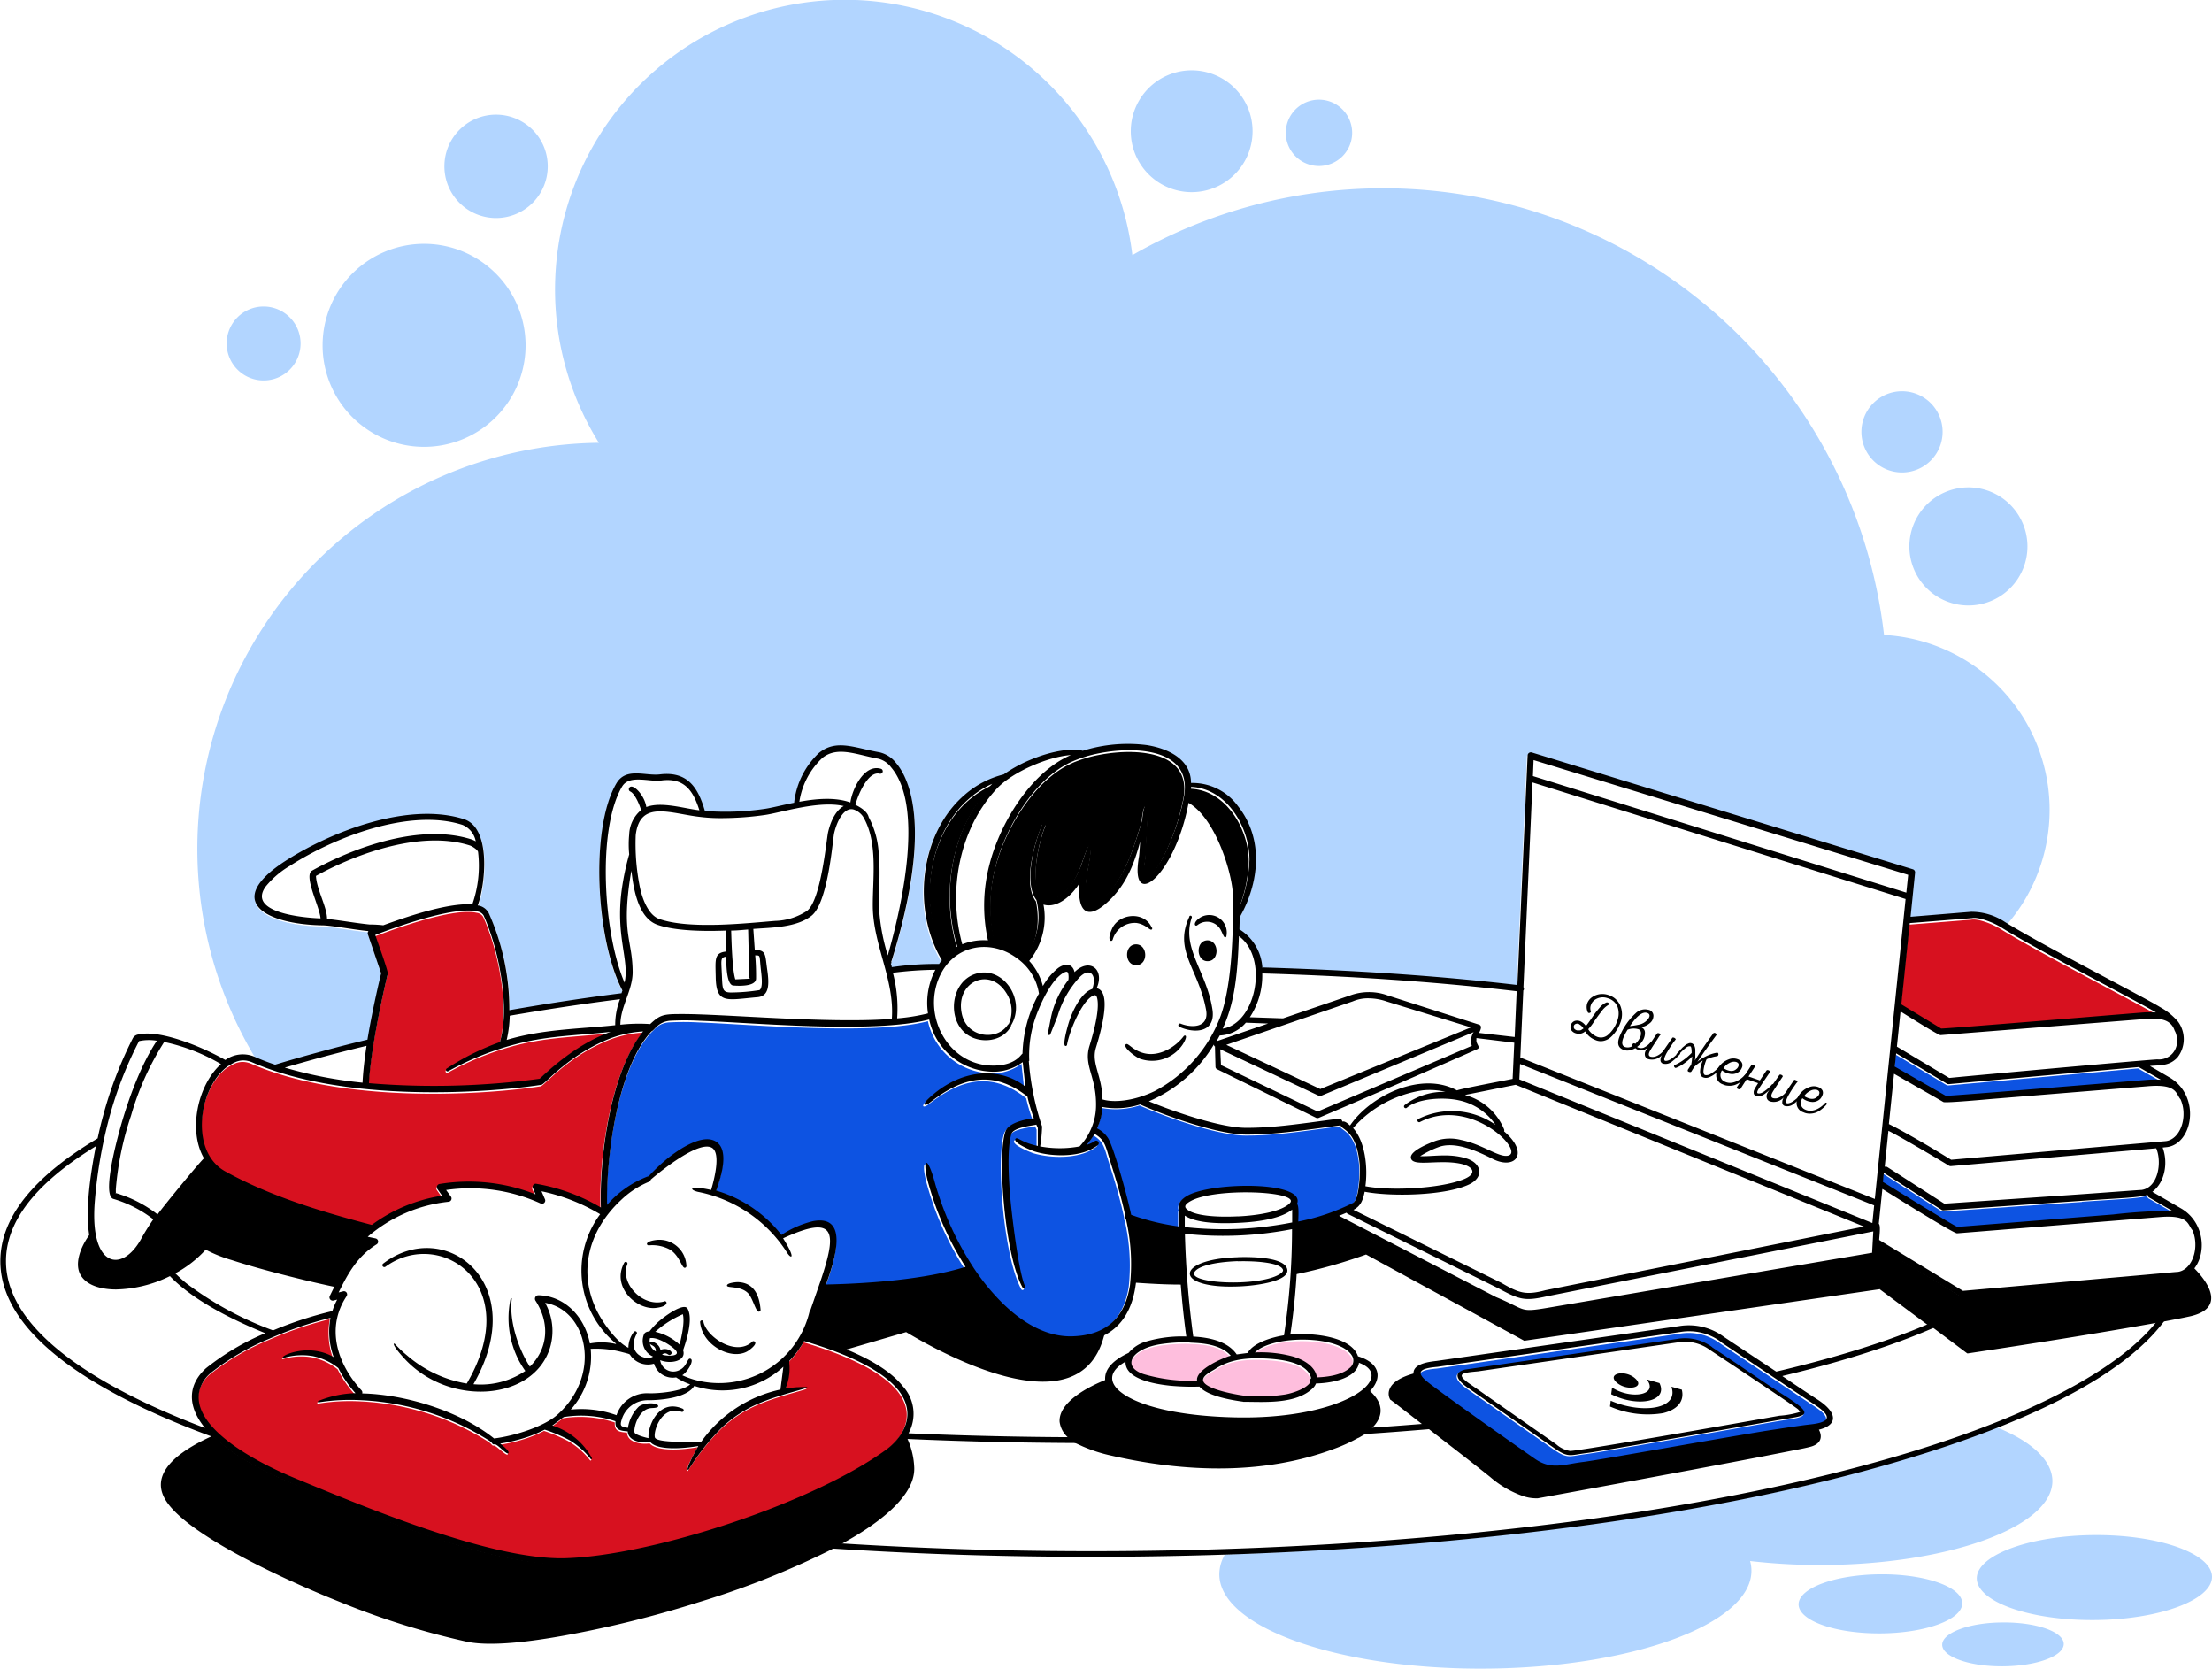
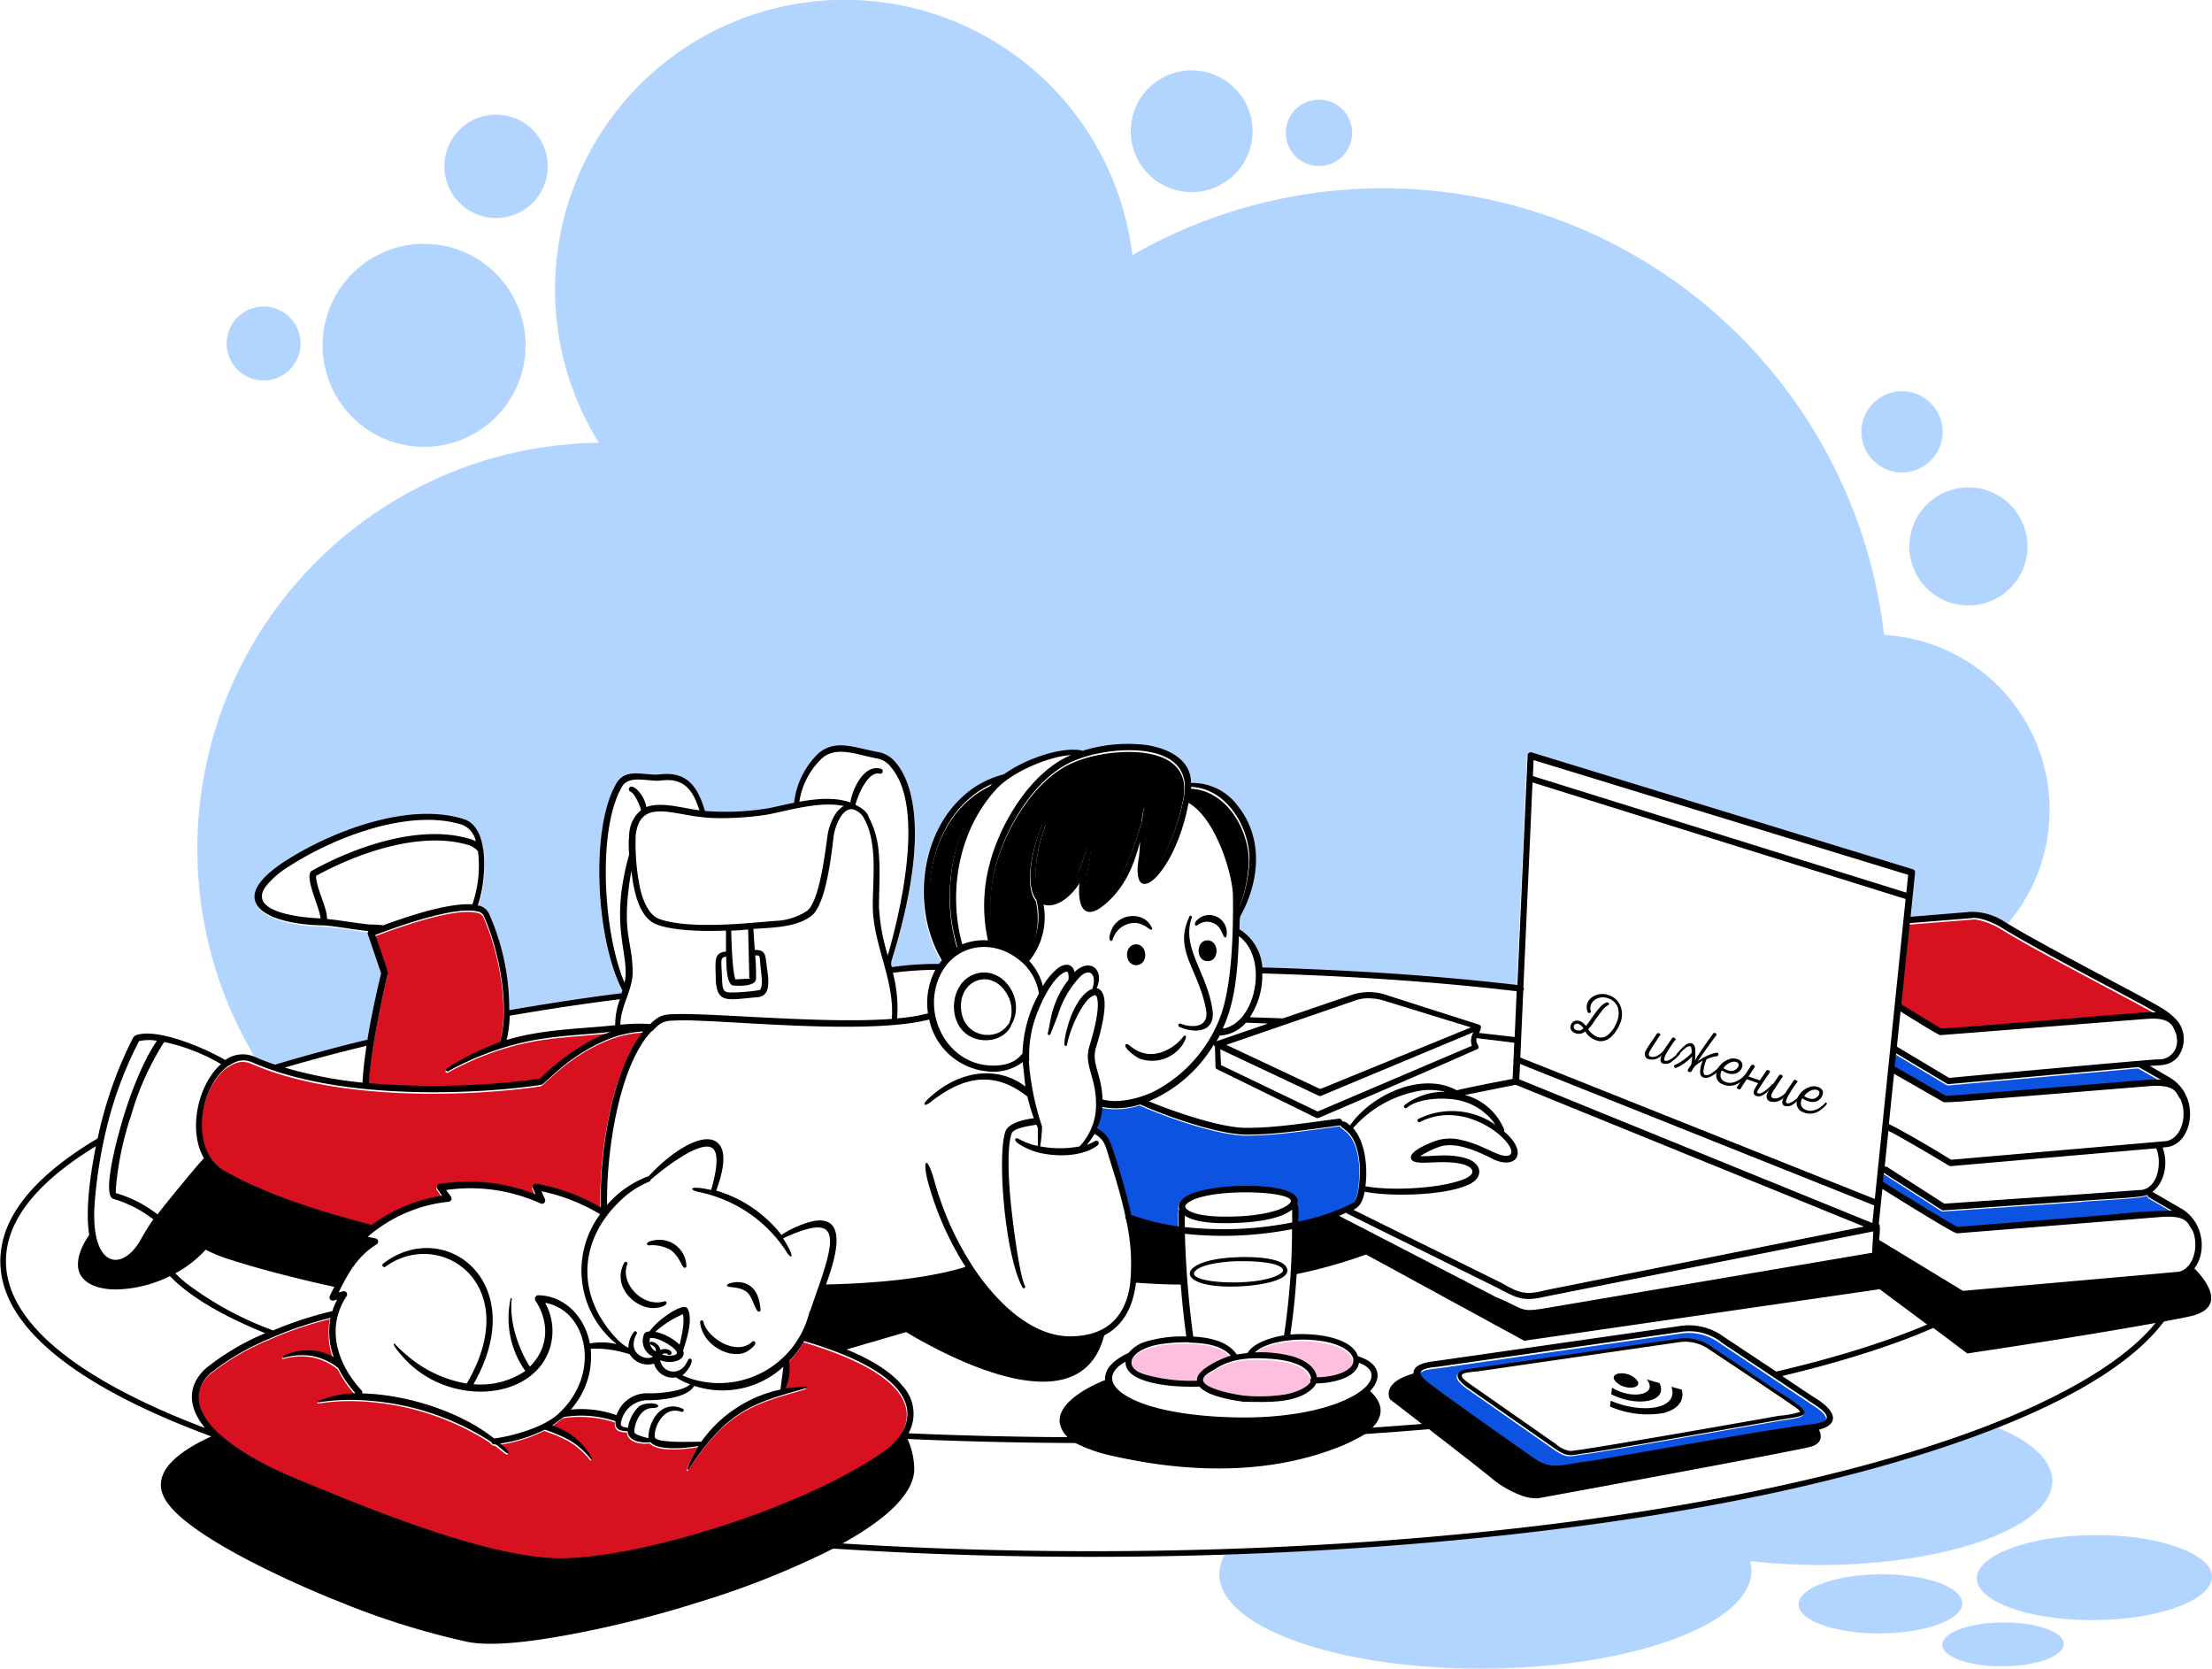
<svg xmlns="http://www.w3.org/2000/svg" viewBox="0 0 333.45 251.5">
  <defs>
    <style>.cls-1,.cls-7{fill:#b2d5ff;}.cls-2,.cls-3,.cls-5,.cls-7{fill-rule:evenodd;}.cls-3{fill:#d7111f;}.cls-4,.cls-5{fill:#0d53e2;}.cls-6{fill:#febedd;}</style>
  </defs>
  <g id="OBJECTS">
    <path class="cls-1" d="M319.31,239.83c-4-7.61-4.93-24.42-.9-31.21,1.47-2.48,4.35-1.08,6.61-1.36,4.18-.52,5.73,2.07,6.73,5.52a40.26,40.26,0,0,0,8.9-.3c1-.14,2.68-.57,4.55-.94a12.16,12.16,0,0,1,3.72-7.5c2.65-2.16,5.41-.75,9.17-.11a4.51,4.51,0,0,1,2.47,1.61c1.43,1.67,2.8,4.87,2.85,10.4.06,6-1.52,13.13-3.6,19.68a.39.39,0,0,1-.14.21l.13.53a46.38,46.38,0,0,1,7.13-.47q.21-.3.42-.57c-4.55-7.67-3.39-19.14,3.53-25a14.25,14.25,0,0,1,5.79-3,21.36,21.36,0,0,1,4.7-2.46c2.8-1.07,5.65-1.52,7.22-1.09a22.57,22.57,0,0,1,9.66-.86c3.48.55,6.65,2.29,6.66,5.7a8.54,8.54,0,0,1,7.08,3.48c3.44,4.34,3.36,9.87,1.31,14.66-1.15,2.68-1,1.24-1.09,3.93a7.32,7.32,0,0,1,3.46,5.8.36.36,0,0,1,.23-.05c13,.39,25.51,1.16,38.21,2.64l1.54-34.6a.49.49,0,0,1,.63-.45l57.44,17.61a.46.46,0,0,1,.34.51l-.68,6.64,9.11-.74a9.1,9.1,0,0,1,5.15,1.55l.34.21a26.42,26.42,0,0,0-18.49-43.7,76,76,0,0,0-113.31-57.25,43.67,43.67,0,1,0-80.42,28.29A61.21,61.21,0,0,0,264,249.92c1,.41,1.94.79,3,1.13,2.25-.69,4.59-1.36,7-2q3.36-.9,6.92-1.76c.77-4.69,1.86-9.18,2.07-10l-2-5.87a.49.49,0,0,1,.1-.49c-2.24-.21-5.62-.84-7-.87-8.51-.16-15-3.6-5.48-9.73,6.84-4.41,18.54-9,26.88-6.26,4.19,1.34,3.18,10,2.07,13a2.23,2.23,0,0,1,1.66,1.17,35.27,35.27,0,0,1,3.1,14.62c5.67-1,11.12-1.83,16.91-2.56l.13-.41ZM512.2,149.37a6.12,6.12,0,1,1-6.12,6.12,6.12,6.12,0,0,1,6.12-6.12Zm-87.89-43.95a5,5,0,1,1-5,5,5,5,0,0,1,5-5ZM405.11,101a9.18,9.18,0,1,1-9.17,9.18,9.18,9.18,0,0,1,9.17-9.18Zm117.1,62.86a8.9,8.9,0,1,1-8.9,8.9,8.9,8.9,0,0,1,8.9-8.9Zm-257-27.26a5.57,5.57,0,1,1-5.56,5.57,5.56,5.56,0,0,1,5.56-5.57Zm35.05-28.92a7.79,7.79,0,1,1-7.79,7.78,7.78,7.78,0,0,1,7.79-7.78Zm-10.85,19.47a15.3,15.3,0,1,1-15.3,15.29,15.3,15.3,0,0,1,15.3-15.29Z" transform="translate(-225.48 -90.4)" />
    <path class="cls-2" d="M440.35,305.43c-1.75-1.36-3.5-2.72-5.27-4.07l-.05,0,0-.05a1.79,1.79,0,0,1-.09-1.5c.48-1.31,2.29-2,3.52-2.36l.37-.1.06.38a2,2,0,0,0,.09.33,4.92,4.92,0,0,0,1.46,1.62l7.17,5.22-.9.09q-3,.3-6.09.55h-.13l-.11-.08Zm-183.84-26.7a17.24,17.24,0,0,1-4.85,3.72l-.23.12-.18-.19a9.58,9.58,0,0,1-3-6.43v-.11l.05-.08c.7-1.06,1.45-2.09,2.23-3.09,1.85-2.36,3.87-4.59,5.78-6.9l.27-.34.27.35a6.89,6.89,0,0,0,2.21,1.91c6.64,3.68,14.16,6,21.49,7.93l.64.17-.51.43c-.16.13-1.12.84-1,1.07s.93.26,1.09.3l.75.15-.62.46a16.21,16.21,0,0,0-4.56,6l-.12.23-.26-.06c-3-.63-6-1.37-9-2.15-2.19-.58-4.39-1.2-6.55-1.9a21.16,21.16,0,0,1-3.89-1.55Zm-5.69,4.14a19.14,19.14,0,0,1-7.83,1.88c-1.82,0-4.24-.4-5.3-2.08s-.09-4.1.94-5.68l.46-.7.17.82a8.44,8.44,0,0,0,.39,1.39,3.71,3.71,0,0,0,2.57,2.55c2.13.39,4-1.72,4.95-3.37.13-.22.25-.44.38-.65l.48-.81.15.92a10.46,10.46,0,0,0,2.75,5.19l.31.34-.42.2Zm18.76,31.07c6.42,2.65,12.83,5.29,19.41,7.54,6.32,2.15,14.87,4.76,21.56,4.59a59.6,59.6,0,0,0,9.4-1.15,118.91,118.91,0,0,0,11.6-2.85l.1,0,.13,0q9.12.93,18.27,1.54l1.24.09-1.11.56a128.39,128.39,0,0,1-19.29,7.6,163.77,163.77,0,0,1-20.7,5.12c-3.91.69-10.41,1.68-14.31.87a117.42,117.42,0,0,1-19.3-6.06c-6-2.37-23.14-9.84-26.27-15.52-2.52-4.56,3.8-7.89,7.08-9.4l.08,0h.23l.1.09c3.14,3,7.78,5.35,11.78,7Zm81.94,9.58q-8.88-.57-17.73-1.44l-1.67-.16,1.6-.51q4.15-1.31,8.22-2.89c5.84-2.28,12.29-5.23,17.38-8.93a9.58,9.58,0,0,0,2.26-2.32l.11-.15h.53l.08.2a11.63,11.63,0,0,1,1,4.31c.15,5.13-7.78,9.78-11.62,11.83l-.09,0Zm10.57-32.35-9.8,2.86-.11,0c-1.73-.68-3.5-1.27-5.28-1.8l-.37-.11.16-.36a11,11,0,0,0,.83-2.82l0-.23.24-.07,1.54-3.75.27,0c6.73-.17,15.32-.71,21.69-2.87l.25-.08.14.22c3.33,4.95,8.95,10.68,15.38,10.48a11.71,11.71,0,0,0,4.29-.89l.68-.31-.21.72c-3.8,12.85-22.4,3.39-29.74-1Zm34.32-7.78a30.66,30.66,0,0,0-.6-8.54l-.11-.58.56.2a36.77,36.77,0,0,0,6.86,1.61l.3,0v.29c0,2.43.16,4.85.34,7.27l0,.37h-.38c-2.23,0-4.46-.13-6.68-.28l-.35,0,0-.35Zm112.5,1.31-53.66,7.78-23.84-13a76.5,76.5,0,0,1-10.4,2.94l-.43.09,0-.44c.11-2.14.16-4.29.17-6.44v-.28l.27-.06A42,42,0,0,0,426,274l.16-.05.14.09c.5.34,1.22.68,1.75,1l3.76,2,2,1,4.64,2.4,8.31,4.27c1.29.67,2.65,1.41,3.95,2,5.11,2.09,3.56,2.44,9.36,1.45l48-8.21c.22,0,.16-1.24.17-1.4l0-.57,12.77,7.77a21.79,21.79,0,0,0,3.29-.23l1.35-.12-1.13.75a54.42,54.42,0,0,1-7.89,4.15l-.18.08-7.59-5.65Zm17,.72c.32-.22,13-1.2,14.1-1.29l9-.76,3.19-.29c.51-.05,1.07-.08,1.58-.16l.49-.08-.11.49a16.26,16.26,0,0,1-3,6.28l-.08.1-.14,0c-9.53,1.72-19.18,3.22-28.77,4.67l-.14,0-5.33-4,.54-.24a48.64,48.64,0,0,0,8.68-4.8Zm27.71.29a14.43,14.43,0,0,0,.84-2.81l0-.16.15-.08a3.65,3.65,0,0,0,1.22-1l.25-.3.26.28c2.62,2.7,4.22,6.1-.81,7.18-1.14.25-2.28.46-3.43.68l-.82.15.48-.69a17.77,17.77,0,0,0,1.83-3.27ZM456.34,311c2.7,1.89,4.77,1,7.76.61,2.1-.25,4.29-.68,6.38-1l11.06-1.93q5-.87,9.95-1.7c2.25-.37,4.58-.79,6.85-1a9,9,0,0,0,1-.18l.27-.06.12.25c.58,1.24,0,2.09-1.25,2.45-.81.22-1.68.38-2.5.54l-4.74.93q-6.63,1.27-13.25,2.5-10.35,1.93-20.7,3.82h0a6.43,6.43,0,0,1-2.05-.28A15.23,15.23,0,0,1,450.1,313c-2.88-2.3-5.81-4.56-8.73-6.82l-.69-.54.87-.07q3.07-.27,6.14-.57l.13,0,.1.08q4.2,3,8.42,5.92Zm-26.08-3.9a24.56,24.56,0,0,1-3.69,1.68c-10.68,4-22.68,3.52-33.63,1a22.83,22.83,0,0,1-4.22-1.36l-1.44-.66h2.91c13.3,0,26.61-.4,39.88-1.27l1.46-.1-1.27.74Zm-37.84-8.41c.37,2.47,4.59,3.94,6.61,4.52a51.12,51.12,0,0,0,13.88,1.65c5.18,0,12.69-.76,17.17-3.55a9.1,9.1,0,0,0,1.52-1.18l.23-.23.24.22c2.17,2,2,4.12-.31,6l-.08.07h-.11c-14.74,1-29.55,1.4-44.32,1.35h-.11l-.09-.06a3.84,3.84,0,0,1-1.84-2.81c-.14-3,4.47-5.29,6.74-6.22l.41-.17.06.44Z" transform="translate(-225.48 -90.4)" />
    <path class="cls-2" d="M375,208.77c-9.32,4.21-11.79,17.39-7,25.85a7.59,7.59,0,0,1,1.75-1.32c-2.51-8.38-.8-18.14,5.26-24.53Zm29.79,2c4.68,2.4,7.42,11.27,7.47,15,0,.52,0,1,0,1.51a21.73,21.73,0,0,0,1.47-7c0-4.88-3.4-10.82-8.84-11,0,.48-.07,1-.14,1.53Zm-17.6-5.39c-5.77,2.47-10.23,10.06-11.69,15.86a23.24,23.24,0,0,0-.12,11.3,9.34,9.34,0,0,1,4.54,2.34c2-2.39,2.33-5.65,1.72-8.62-1.87-2.46-.47-8.16.92-11.49a.25.25,0,0,1,.47.19c-1.07,2.73-2.15,8-.88,10.37s4.47-.84,5.18-2.09a13.07,13.07,0,0,0,1.23-2.72c1.7-5.08,1.44-1.77.92.78-.42,2.09-1.34,8.25,2.38,4.55,2.4-2.4,3.54-5,4.64-8.15.44-1.29.79-2.48,1.06-3.39.33-3.26,1-3.17.8.42-.14,2.07-.21,4.77-.28,5.23-.68,4.11.34,3.57,2.33.47a33.64,33.64,0,0,0,3.47-9.75c1.45-8.2-9.88-7.56-15-5.93q-.87.28-1.71.63Z" transform="translate(-225.48 -90.4)" />
    <path class="cls-3" d="M307,254.13c-7.79,1.21-29.39,2.79-43.55-3.36-2-.87-3.16.32-3.77.58-4.3,3.2-5.75,12.76-.29,15.78,6.67,3.7,14.41,6.1,22.06,8.07a23.9,23.9,0,0,1,10.61-4.4l-.71-1a.49.49,0,0,1,.32-.76,27.31,27.31,0,0,1,14.47,1.55l-.4-.92a.49.49,0,0,1,.51-.67,28.67,28.67,0,0,1,9.74,3.59c-.24-7.6,1.45-20.39,6.36-26.55a16.74,16.74,0,0,0-6,1.51c-5.63,2.49-8.81,6.46-9.31,6.54Z" transform="translate(-225.48 -90.4)" />
    <path class="cls-3" d="M281,253.87a118.44,118.44,0,0,0,25.67-.66c.2-.1,4.81-5,10.73-7.07-4.68.54-9,.55-13.83,1.74A44.19,44.19,0,0,0,293,252.07a.23.23,0,0,1-.24-.4,37.43,37.43,0,0,1,8.06-4,.88.88,0,0,1,0-.16c1.45-5-.07-13.53-2.5-18.91a1.31,1.31,0,0,0-1-.62c-3.76-.87-13.73,2.95-15.33,3.56a60.67,60.67,0,0,1,1.89,5.84c-.53,2.12-2.61,11.45-2.84,16.51Z" transform="translate(-225.48 -90.4)" />
-     <path class="cls-4" d="M323.68,246c-5.12,5.37-6.88,19-6.72,26.17A15.23,15.23,0,0,1,323,268a.2.2,0,0,1,.11,0,29.22,29.22,0,0,1,2.32-2.27c1.82-1.55,5.52-4.16,7.66-3.09,2.32,1.16,1,5.44.22,7.5a19.45,19.45,0,0,1,9.83,6.67l.05,0a15.44,15.44,0,0,1,4.77-2.08c5.78-1.08,3,6.74,1.95,9.56,6.52-.18,15-.8,20.93-2.73a46.55,46.55,0,0,1-5.6-12.56c-1-3.49-.28-4.65.94-.26.21.74.44,1.5.69,2.25a46.69,46.69,0,0,0,5,10.43l.18.27a33.44,33.44,0,0,0,4.23,5.22c3.23,3.21,6.9,5.25,10.7,5.13,5.18-.16,7.93-2.93,8.65-7.72a30,30,0,0,0-.6-9.93.46.46,0,0,1-.09-.44c-.88-4.14-2.14-7.75-2.58-9.26s-.73-2.38-2.07-3.16a10.54,10.54,0,0,1-1.16,1.64,4.29,4.29,0,0,0,1.18-.55.38.38,0,0,1,.46.61c-2.35,1.87-6.76,1.8-9.48,1-.59-.19-3.38-1.33-2.91-1.92.29-.37.78.52,3.36,1.08l0-2.71-.23-.52c-.39.16-3.37.33-3.73,1.37-.57,1.66-.55,5.28-.23,9.2.2,2.5,1.26,11.71,2.27,13.83a.21.21,0,0,1-.37.19c-2.7-4.89-3.86-19.91-2.59-23.54.49-1.41,3.36-1.87,4.29-2-.19-.49-.39-1.09-.59-1.77-.14-.46-.27-1-.39-1.51-5.61-4.45-10.45-2.42-14.69.9-.81.63-1.24.36-.29-.53,4.94-4.67,10.85-4.85,14.67-1.87l-.4-3.69a7.38,7.38,0,0,1-5.1,1.42,10,10,0,0,1-9-7.84c-8.28,2.19-27,.45-34.61.18a42.45,42.45,0,0,0-4.48,0c-1.74.17-2.24,1.31-2.71,1.58Z" transform="translate(-225.48 -90.4)" />
    <path class="cls-4" d="M392.44,262.13c.78,1.25,2.74,8,3.49,11.54a34.36,34.36,0,0,0,7.14,1.76c0-.77,0-1.53,0-2.29a.45.45,0,0,1,.1-.28c-.29-.8.18-1.52,1.29-2.13,3.8-2.07,17.85-2.19,16.46,1.28.34.26.19,2.16.2,2.64a31.23,31.23,0,0,0,8.23-2.8c1-.58,1.12-4.74,1-5.93-.48-5.07-2.74-5.08-2.86-5.75l-.12,0c-6.44.87-9.89,1.39-14.08,1.39-4,0-11.51-2.56-15.91-4.49l-.1-.06a11.59,11.59,0,0,1-5.69.39,8.91,8.91,0,0,1-.81,3.21,4.37,4.37,0,0,1,1.65,1.49Z" transform="translate(-225.48 -90.4)" />
    <path class="cls-3" d="M513.28,229.74,512,242l6,3.63c.35.09,28.71-2.28,30.51-2.42a16.34,16.34,0,0,1,1.84,0c-2.68-1.61-17.69-9.3-23.25-12.76-1.37-.85-3.53-1.63-4.47-1.43l-9.38.75Z" transform="translate(-225.48 -90.4)" />
    <path class="cls-4" d="M547.81,251.43,519.19,254a.6.6,0,0,1-.3-.07l-7.64-4.57-.2,2,7.68,4.39c.38.09,28.69-2.28,30.51-2.41a13.1,13.1,0,0,1,1.87,0l-3.3-1.89Z" transform="translate(-225.48 -90.4)" />
    <path class="cls-4" d="M539.33,271.56,518.39,273a.52.52,0,0,1-.3-.08l-8.7-5.58-.14,1.37c.94.58,10.81,6.68,11.23,6.78l23.46-1.87a85.62,85.62,0,0,1,8.92-.57l-3.46-2a.47.47,0,0,1-.24-.43c-.94.42-4.45.53-9.83.91Z" transform="translate(-225.48 -90.4)" />
    <path class="cls-5" d="M498.27,305.3c3.18-.35,3.22-1.31.62-3l-14.1-9.41,0,0a7.92,7.92,0,0,0-6.1-1.47l-36.6,5.25c-2.64.23-3.49.75-1.26,2.47,3.06,2.35,14.26,10.22,15.89,11.36,2.52,1.77,4.37.87,7.32.51,2.41-.3,17.74-3.08,27.36-4.67,3.08-.5,5.58-.89,6.89-1Zm-14.79-11.66h0c4.32,2.82,7.32,5,11,7.34,4.85,3.08,2.86,3-.75,3.58-2.68.46-12.8,2.25-20.43,3.56-4.34.75-7.88,1.34-8.78,1.45-2.47.3-2.69.79-4.9-.75l-12.88-9c-1.36-.93-2.69-2.31-.53-2.84l32-4.62a6.84,6.84,0,0,1,5.24,1.25Z" transform="translate(-225.48 -90.4)" />
    <path class="cls-6" d="M405.84,298.47c.16-1.58,3.94-3.21,5.1-3.53-1.89-2.2-6-1.89-6.3-2a26.42,26.42,0,0,0-4.19.27c-4.52.68-6,3.38-2.68,4.51a24.87,24.87,0,0,0,8.07,1,1,1,0,0,1,0-.24Z" transform="translate(-225.48 -90.4)" />
    <path class="cls-6" d="M416.29,295.4c-2.73-.14-5.41,0-7.77,1.6-.4.27-1.72.87-1.79,1.56-.16,1.53,6,2.41,6.22,2.44a25,25,0,0,0,6.22-.2c1.17-.21,3.22-.87,3.75-1.89a.46.46,0,0,1,.09-.55,1.74,1.74,0,0,0-.05-.22c-.74-2.28-4.78-2.64-6.67-2.74Z" transform="translate(-225.48 -90.4)" />
    <path class="cls-6" d="M420.28,295.09c1.52.44,3.37,1.44,3.61,3.15,2.45-.09,4.1-.65,4.95-1.43a1.41,1.41,0,0,0,.35-1.83c-1.86-3.13-11.94-3.18-14.64-.51a19.05,19.05,0,0,1,5.73.62Z" transform="translate(-225.48 -90.4)" />
    <path class="cls-3" d="M299.12,307.72a39.43,39.43,0,0,0-19.31-6.1,30.45,30.45,0,0,0-6.36.33.11.11,0,0,1-.06-.22,15.9,15.9,0,0,1,5.57-1.17,17.28,17.28,0,0,1-2.58-3.77,9,9,0,0,0-3.87-1.81,9.57,9.57,0,0,0-4.35.26.11.11,0,0,1-.15-.06c-.14-.36,4-2.17,7.67-.05a11.22,11.22,0,0,1-.48-5.91,56,56,0,0,0-9.25,3.16,37.29,37.29,0,0,0-8.83,5.17,5.06,5.06,0,0,0-1.76,3.09c-.64,5.29,8.36,10.2,14.46,12.72,10.33,4.28,29.54,12.37,40.72,12.09,13-.33,37.17-8.19,48.42-16.35,2-1.46,5-5,1.82-9-2-2.47-6.21-5-14.19-7.39a13.82,13.82,0,0,1-2.24,3c0,.08,0,.18,0,.31a7.81,7.81,0,0,1-.54,3.81l1.61-.15c2.4-.1,1.93,0,.15.51-4.43,1.27-7.88,2.29-11.37,5.56a35.68,35.68,0,0,0-5,6.3.11.11,0,0,1-.15.05c-.28-.14,1.25-3,1.59-3.57-1.78.32-6,.79-7.23-.58-1.18.19-3.35-.1-3.41-1.62-1.07-.1-1.94-.15-1.84-1.53a16.62,16.62,0,0,0-7.81-.64l-1.71,1.29c.23.07.46.16.68.25a10.14,10.14,0,0,1,5.28,4.66.11.11,0,0,1-.18.13,11.5,11.5,0,0,0-3.18-2.82,23.61,23.61,0,0,0-3.75-1.6,20.5,20.5,0,0,1-2.3,1,24.7,24.7,0,0,1-4.41,1.1c.22.2,1.46,1.2,1.23,1.45s-1.73-1.37-2.07-1.33-.25-.2-.83-.56Z" transform="translate(-225.48 -90.4)" />
    <path class="cls-7" d="M523.47,328.27c0,3.53,7.87,6.36,17.66,6.31s17.76-3,17.8-6.49-7.87-6.37-17.66-6.32-17.76,3-17.8,6.5Zm-113.33-3.58a5.86,5.86,0,0,0-.85,2.93c-.08,8,17.8,14.39,39.95,14.28s40.18-6.69,40.26-14.69a5.27,5.27,0,0,0-.2-1.53,92.28,92.28,0,0,0,11,.6c19-.1,34.5-5.75,34.57-12.62,0-3.13-3.12-6-8.36-8.12a227.62,227.62,0,0,1-35.25,10.15c-24.12,5.06-52.35,8-81.16,9Zm86.47,7.51c0,2.46,5.47,4.42,12.29,4.39s12.36-2.06,12.38-4.52-5.47-4.43-12.29-4.39-12.35,2.05-12.38,4.52Zm30.85,2.74c-5.06,0-9.18,1.53-9.2,3.35s4.07,3.29,9.12,3.26,9.18-1.52,9.2-3.35-4.07-3.29-9.12-3.26Z" transform="translate(-225.48 -90.4)" />
    <path class="cls-2" d="M412.9,301.68h.1c3,0,7.87.42,10.4-2.07a1.94,1.94,0,0,0,.46-.69c3-.08,6.16-1,6.48-3.12,5.87,2.15-2.28,8.69-19.07,8.22-6.93-.19-11.93-1.25-14.95-2.67-3.62-1.71-4.35-3.92-1.17-5.72-.11,2.73,4.76,3.42,6.76,3.63a35.67,35.67,0,0,0,4.38.13c1.32,1.56,5.48,2.12,6.61,2.28Zm-4.27-53.58.08,3.08a.41.41,0,0,0,.23.37l14.94,7.33a.53.53,0,0,0,.41,0s7.68-3.28,14.32-6.16c5.07-2.2,9.52-4.17,9.52-4.17.65-.28-.17-.76-.09-1.43,0-.08,0-.17,0-.26l5.71.7-.25,5.45c-.93.19-8.13,1.55-8.38,1.74-5.34-2.94-13,.72-16.13,5.29-.27-.24-.76-.72-1.16-.59a.5.5,0,0,0-.56-.44c-6.36.85-9.84,1.38-13.95,1.38-3.69,0-10.56-2.3-14.65-4a21.11,21.11,0,0,0,9.79-8.55.51.51,0,0,0,.12.27Zm39.79-2c.1-.19.64-1.07,0-1.27l-13.7-4.38a8.27,8.27,0,0,0-5.76,0l-10.07,3.44-5-.17a11.43,11.43,0,0,0,1.87-6.6.4.4,0,0,0,.15,0c12.95.39,25.5,1.19,38.2,2.68l-.3,6.9-5.42-.62Zm-.78-.18a2.51,2.51,0,0,0-.29,2.11l-23.24,9.9-14.57-7-.11-2.38,14.84,7a.48.48,0,0,0,.39,0l23-9.6Zm-31-1.25-7.78,2.67c.17-.28.33-.57.49-.87a5.46,5.46,0,0,0,3.94-1.93l3.35.13Zm30.58.58-22.71,9.29-14.17-6.66,19.06-6.55a5.75,5.75,0,0,1,2.5-.46,8.37,8.37,0,0,1,2.6.47l12.72,3.91Zm-127,48.29c-1.64-.74-3.77-3.56-4.77-5.6-2.79-5.67-1.41-11.93,3.61-16.63a13.41,13.41,0,0,1,4.27-2.8.35.35,0,0,0,.24-.31c1.65-1.42,7.17-5.83,9.16-4.84,1.52.74.36,5-.05,6.39-3.49-.76-3.31,0-1.93.3a20.62,20.62,0,0,1,13.39,9.17c.64,1,1.34.91-.61-2.18,8-3.68,8.15-1,5.63,6.47L347.6,288a.27.27,0,0,0-.11.18A14,14,0,0,1,330,298.31a12.62,12.62,0,0,1-1.67-.63c.79-.48,1.88-2.31,1.22-2.5-.48-.14-.46,1.16-1.63,1.71A2,2,0,0,1,325,295.4c1.47.63,4,.19,3.46-1.49,0-.11,1.71-4.41.67-6.27-.58-1-3.72,1.3-4.66,2.22a12.23,12.23,0,0,0-1.09,1.22c-.31,0-.68.11-.81.41a2.57,2.57,0,0,0,1.35,3.37c-1,.75-4.11-.44-2.44-3.46a.26.26,0,0,0-.44-.26,4,4,0,0,0-.83,2.36Zm-1.92-.58a9.67,9.67,0,0,0-3.9-.07c-.76-4-3.76-7.17-7.75-7.27a.53.53,0,0,0-.45.81c2.25,3.47,1.86,7.31-.85,9.95-1.78-2.8-3.14-6.91-2.72-10.24a.09.09,0,0,0-.18,0,13.92,13.92,0,0,0,1.22,9.27,14.68,14.68,0,0,0,1,1.62,12,12,0,0,1-7.82,2c8.79-15.3-4.32-25.31-13.61-18.18a.29.29,0,0,0,.35.47c8.25-6,21.05,2.64,12.25,17.61a18.45,18.45,0,0,1-9-4.24,17.45,17.45,0,0,1-1.82-1.72c-.17-.19-.68-.1,1.39,2.16,6.79,7.41,19.57,6.42,22-1.66a8.74,8.74,0,0,0-.75-6.7c6.4,1.1,8.61,10.86,1.83,16.87-1.95,1.73-6.32,3.17-9.53,3.57-5.14-4.14-13.42-6.65-19.88-6.79a.48.48,0,0,0-.11-.47c-3.6-3.91-5.44-9.37-2.24-14.19a.48.48,0,0,0-.52-.73l-.68.17c1.4-2.87,2.87-5.5,5.74-7.26a.49.49,0,0,0-.16-.88l-1.2-.25a22.19,22.19,0,0,1,12.19-5.28.49.49,0,0,0,.36-.77l-.73-1A25.6,25.6,0,0,1,307,271.8a.49.49,0,0,0,.64-.63l-.53-1.22a28.64,28.64,0,0,1,8.84,3.46,14.22,14.22,0,0,0,2.41,19.51Zm-3.78.74a15.17,15.17,0,0,1,4.76.5c1.65.42.82.18,1.68,1a3.23,3.23,0,0,0,3.11.73A2.94,2.94,0,0,0,327.4,298a9.35,9.35,0,0,0,2.12,1.05c-1.19,1.12-4.94,1.39-6.25,1.35a4.83,4.83,0,0,0-4.85,3.3,15.69,15.69,0,0,0-6.9-.84,12,12,0,0,0,3-9.21Zm24.78-59.3c.89,0,.62-.08.9,2.31.12,1.06.29,2.57-.23,2.92a28.08,28.08,0,0,1-4.3.36c-1.28,0-1.28-.51-1.36-2.41-.11-2.61-.28-2.84.65-3,0,1,0,4.13,1,4.35,0,0,3.4.37,3.49-1a35.22,35.22,0,0,0-.13-3.58Zm-4.37-.58c-1.8.2-1.61,1.18-1.56,3.79.06,4.21,1.66,3.48,6.28,3.09,1.77-.15,1.82-1.85,1.49-4.12s-.12-3-1.88-3l-.22-3.17c2.84-.21,6.52-.2,8.79-2,2.49-2,3.16-11.34,3.39-12.4.38-1.73,1.55-4.29,3.2-3.5a2.84,2.84,0,0,1,1.13.93c2.34,3.83,1.46,9.47,1.5,13.62.06,5.77,3.31,11.06,2.87,16.91-9.65.74-25.43-.77-31.82-.73-2.61,0-3.11.11-4.61,1.51a24.92,24.92,0,0,0-4.49.1c0-2.76,1.88-5.21,1.85-8-.05-4.5-1.43-5.44-.62-12.37.11-.95.26-1.91.43-2.84.31,2.66,1,7.13,3.94,8.15,2.65.93,7,1,10.32.87,0,.73,0,1.9,0,3.12Zm3.51,4.09-2.11.1c-.47-1.41-.58-5.82-.63-7.35.87,0,1.73-.1,2.56-.16l.18,7.41Zm0,0c.16-.06.09-.22,0,0Zm16-26.23c.3-1.26,1.84-5.09,3.63-4.67a.38.38,0,0,0,.2-.74c-2.55-.76-4.33,3.11-4.6,5.08-2.37-.85-5.23-.55-7.69-.11a11.34,11.34,0,0,1,3.5-6.63c2.29-1.81,5.23-.42,8.43.15a3.44,3.44,0,0,1,1.89,1.28c4.94,5.78,1.77,20.48-.49,28.36a29.92,29.92,0,0,1-1.33-7.33c0-2.64.24-5.66-.07-8.51a13.12,13.12,0,0,0-1.48-5c-.2-.92-1.45-1.58-2-1.86Zm5.36,23.8c2.07-6.56,3.65-13.72,3.6-19.69-.05-5.53-1.42-8.73-2.85-10.4a4.43,4.43,0,0,0-2.47-1.6c-3.76-.65-6.52-2.06-9.17.11a12.16,12.16,0,0,0-3.72,7.49c-1.87.37-3.52.81-4.55.94a40.26,40.26,0,0,1-8.9.3c-1-3.45-2.55-6-6.73-5.52-2.26.29-5.14-1.12-6.61,1.36-4,6.79-3.08,23.6.9,31.21l-.13.42c-5.79.73-11.24,1.57-16.91,2.56a35.31,35.31,0,0,0-3.1-14.63,2.22,2.22,0,0,0-1.66-1.16c1.11-3,2.12-11.63-2.07-13-8.35-2.68-20,1.85-26.88,6.26-9.52,6.13-3,9.57,5.48,9.74,1.35,0,4.73.65,7,.87a.52.52,0,0,0-.1.48l2,5.88c-.2.84-1.29,5.32-2.06,10q-3.56.85-6.92,1.77c-2.41.65-4.74,1.31-7,2-1.05-.35-2.07-.74-3.06-1.18a4.52,4.52,0,0,0-4.44.47c-3.81-2.15-10-4.59-13.11-3.84a1.14,1.14,0,0,0-.83.55A60.18,60.18,0,0,0,241,258.66c-.28,1-.55,2.15-.8,3.32-7.26,4.33-14.67,10.51-14.67,18.51,0,12.86,19.34,21.83,32,26.48l.14,0c2.48,2.39,6.44,4.83,11.88,7.07,10.53,4.35,29.76,12.45,41.12,12.16,5.2-.13,13-1.61,21.09-4l.09,0c51.65,5.3,113.21,3.24,159.55-6.48,20-4.2,55.82-13.92,62.6-30.11a13.28,13.28,0,0,0,.86-2.87c3.29-1.62,3.59-7.6-.43-10.11l-4.49-2.6c1.91-1.43,2.4-4.41,1.55-6.67l.68-.07c3.86-.53,5.09-7.55.51-10.41l-3.11-1.82c1.79-.14,2.9,0,4.14-1.26a4.47,4.47,0,0,0,.13-5.38,9.49,9.49,0,0,0-2.71-2.21c-2.29-1.44-17.88-9.41-23.39-12.83a9.15,9.15,0,0,0-5.14-1.55l-9.11.75.68-6.65a.48.48,0,0,0-.34-.51l-57.44-17.61a.49.49,0,0,0-.63.45l-1.54,34.6c-12.71-1.48-25.26-2.25-38.21-2.64a.44.44,0,0,0-.23.06,7.33,7.33,0,0,0-3.46-5.81c.08-2.69-.06-1.24,1.09-3.93,2-4.78,2.13-10.31-1.32-14.65a8.48,8.48,0,0,0-7.07-3.48c0-3.42-3.18-5.15-6.66-5.71a22.72,22.72,0,0,0-9.66.86c-1.57-.43-4.42,0-7.22,1.09a21.38,21.38,0,0,0-4.7,2.47,14.13,14.13,0,0,0-5.79,3c-6.92,5.87-8.08,17.34-3.53,25-.15.19-.29.37-.42.57a45.2,45.2,0,0,0-7.13.48c0-.18-.09-.36-.14-.54a.37.37,0,0,0,.15-.2Zm-39.25-25.75c.66.36,1.36,2,1.57,2.77a5,5,0,0,0-1.79,3.67,15.24,15.24,0,0,0,0,3,38.67,38.67,0,0,0-1.11,5.22c-1,7.17,1.18,10.68.41,14.12-3.23-7.47-4.14-23.18-.37-29.56,1.09-1.84,4.12-.67,5.88-.91,3.6-.49,4.88,1.69,5.77,4.49-2.33-.27-5.73-1.36-8-.49-.27-1.88-2.22-3.8-2.61-2.82a.37.37,0,0,0,.22.49Zm10.73,3.83a25.33,25.33,0,0,0,3.21.15,46.34,46.34,0,0,0,6.27-.47c2.39-.33,8.14-2.23,11.91-1.35-1,.54-1.88,1.88-2.36,3.95-.24,1.05-1.05,10.16-3.15,11.83a9.17,9.17,0,0,1-4.83,1.53c-4.35.35-12.91,1.31-17.47-.29-1.72-.61-2.62-3.25-2.94-4.89a32.86,32.86,0,0,1-.61-7.73c.63-5.51,5.43-3.16,10-2.73ZM318.94,241a10.72,10.72,0,0,0-.72,3.92c-5.48.58-10.88.58-16.36,2.22a18,18,0,0,0,.46-3.65c5.57-.95,10.95-1.78,16.62-2.49Zm41.78,2.89a21.11,21.11,0,0,0-.64-6.87,54.41,54.41,0,0,1,6.4-.45,10.67,10.67,0,0,0-1.11,6.57,28.45,28.45,0,0,1-4.65.75Zm-94.16,47a50.26,50.26,0,0,1-13-7.08c-3.14-2.57-4.84-5.25-4.85-8,.69-1.06,1.43-2.08,2.21-3.06,1.81-2.33,3.8-4.51,5.77-6.9a7.3,7.3,0,0,0,2.32,2c6.52,3.62,14.1,6,21.57,8-.42.34-1.31.94-1.15,1.44s1,.45,1.35.53c-2.74,2-4.15,5-5.59,7.92a.49.49,0,0,0,.55.68l.57-.14a10.29,10.29,0,0,0-.73,1.73,56.6,56.6,0,0,0-9,2.94ZM247.91,277c1.12,6.69,10.6,11.5,17.55,14.34a37.6,37.6,0,0,0-8.94,5.29c-2.9,2.65-2.69,5.88-.14,9-11.78-4.45-30-13.12-30-25.15,0-7.42,6.9-13.25,13.55-17.32-.81,4.14-2,11.49-.5,15.26,1.65,4.24,5.78,3.44,8.14-.78l.37-.65Zm276.54,8.63c-6.64,4.34-17.39,8.25-31.21,11.5l-7.88-5.23v0a8.89,8.89,0,0,0-6.79-1.62l-36.53,5.24c-1.37.15-4.11.52-3.35,2.45a4.7,4.7,0,0,0,1.58,1.77l6.44,4.69a627.48,627.48,0,0,1-84.27,2,6.13,6.13,0,0,0-.87-7.1c-2-2.53-6.34-5.23-14.51-7.65a11.5,11.5,0,0,0,.86-2.9.41.41,0,0,0,.26-.22l1.45-3.52h0c6.8-.17,15.66-.81,21.8-2.89,3.62,5.39,9.31,10.84,15.67,10.63,10.41-.33,10.6-10.19,9.07-18.17a36.24,36.24,0,0,0,6.93,1.63,133.79,133.79,0,0,0,1.21,15.6,19.11,19.11,0,0,0-6.1.77,5.34,5.34,0,0,0-2.6,1.7c-2.17,1-3.3,2.2-3.5,3.41-1.25,7.53,28,10.08,38.17,3.72,3.77-2.35,3.9-5.4-.09-6.62-1-3-6.85-3.58-10.2-3.27a103.9,103.9,0,0,0,1.14-16.08,44.44,44.44,0,0,0,5-1.35c1.14.77,24.24,12.61,24.46,12.7,5.09,2.09,3.54,2.55,9.54,1.47l48.05-8.21c.57-.1.43-1.28.45-1.72L521,285.83a17,17,0,0,0,3.47-.2Zm-30.24,12.15c14.44-3.46,25.49-7.65,31.93-12.28.21-.15,26.05-2.17,27.76-2.44-1.64,7.37-9.73,13.13-17.83,17.33-10.93,5.67-26.31,10.62-44.88,14.51-45.76,9.6-106.17,11.68-157.3,6.64,9.18-2.88,19.3-7.21,25.7-11.86a10.37,10.37,0,0,0,2.34-2.41c9.36.42,18.84.63,28.33.63,20.47,0,39.94-1,57.53-2.72,3.84,2.72,7.64,5.38,8.42,5.92,2.79,2,4.77,1.07,8,.68,2.41-.29,17.76-3.08,27.4-4.68,3.06-.5,5.54-.89,6.84-1,4.1-.47,4.43-2.55,1-4.77-1.56-1-3.33-2.2-5.27-3.51Zm-39.08-58.11c.13-.17.07-.32,0-.5l1.37-30.84,56.24,17.57-4.64,45.21-53.44-21.32.45-10.12ZM268.41,251.31q6.06-1.78,12.32-3.28c-.29,1.93-.52,3.86-.6,5.55a63.75,63.75,0,0,1-11.72-2.27Zm244.44-26.37-56.29-17.57.1-2.41,56.47,17.3-.28,2.68Zm-58.21,25.83L508,272.08l-.27,2.66-53.22-21.66.11-2.31ZM509,271.89l.24-2.29c.76.47,10.73,6.73,11.26,6.69l30.65-2.46c4.36-.34,4.08,1.15,4.84,2a5.49,5.49,0,0,1,.43,2.2c0,2-1.06,3.86-2.64,4.07-.28,0-4.47.41-9.75.86l-22.64,2-12.63-7.67c0-.46.27-2.17-.06-2.44l.3-2.91Zm-96.9,8c-9.67.27-9.87,4.94.57,4.38,2.57-.14,7.56-.86,6.8-2.75-.62-1.53-4.71-1.72-7.37-1.64Zm0,.61c2.32-.07,6.32.14,6.77,1.25.13.32-.33.6-.6.76-3.33,1.88-13.82,1.34-12.72-.39.68-1.07,3.79-1.55,6.55-1.64v0Zm-8.95-7.54c0,.76,0,1.53,0,2.29a34.6,34.6,0,0,1-7.15-1.75c-.75-3.52-2.7-10.3-3.48-11.55a4.23,4.23,0,0,0-1.66-1.48,8.57,8.57,0,0,0,.81-3.22,11.63,11.63,0,0,0,5.7-.39.33.33,0,0,0,.1.06c4.4,1.94,11.87,4.49,15.91,4.49s7.64-.52,14.08-1.38l.12,0c.12.67,2.37.67,2.85,5.74.12,1.19,0,5.36-1,5.94a31.55,31.55,0,0,1-8.24,2.8c0-.49.15-2.39-.19-2.65,1.39-3.46-12.66-3.34-16.46-1.28-1.11.61-1.59,1.33-1.29,2.13a.48.48,0,0,0-.1.28Zm1.57,19.77c.31.14,4.41-.17,6.29,2-1.15.31-4.93,1.94-5.09,3.52a1,1,0,0,0,0,.25,24.87,24.87,0,0,1-8.07-1c-3.34-1.14-1.84-3.84,2.68-4.52a25.23,25.23,0,0,1,4.19-.26Zm.64-.86a144.09,144.09,0,0,1-1.26-15.51,54.15,54.15,0,0,0,16.15-.7,107.19,107.19,0,0,1-1.21,16c-1.9.3-4.67,1.16-5.48,2.66l-1.65.22c-1.36-2-4.15-2.56-6.55-2.69Zm-1.28-16.5c0-.58,0-1.17,0-1.75,1.53,1,4.35,1.27,8.07,1.09v0c3.55-.16,6.57-.76,8.12-2v1.94a53.37,53.37,0,0,1-16.18.7Zm8-1.64c-3.25.16-6.66-.07-7.76-1.14-.49-.48.22-.93.68-1.18,3.77-2.05,16.63-1.47,14.92.33-1.16,1.23-4.69,1.86-7.84,2v0Zm140.85-.84a82.07,82.07,0,0,0-8.92.56l-23.46,1.87c-.43-.1-10.29-6.2-11.23-6.78l.14-1.37,8.7,5.58a.43.43,0,0,0,.29.08l20.94-1.45c5.38-.38,8.9-.48,9.84-.9a.45.45,0,0,0,.24.42l3.46,2Zm-1.75-19.75a13.1,13.1,0,0,0-1.87,0c-1.82.14-30.14,2.5-30.51,2.42l-7.69-4.4.21-2,7.64,4.57a.45.45,0,0,0,.3.07l28.62-2.57,3.3,1.89Zm-40.18-.9,7.44,4.26c.32.18,6.6-.41,7.47-.48l23.47-1.91c4.35-.34,4.08,1.15,4.82,2a5.39,5.39,0,0,1,.44,2.21c0,2-1.06,3.85-2.64,4.07l-32.39,2.81c-.63-.38-3.25-2-5.69-3.38-1.45-.82-2.83-1.58-3.7-2l.78-7.59ZM550.44,243a12.55,12.55,0,0,0-1.83,0c-1.8.13-30.16,2.5-30.51,2.42l-6-3.64,1.27-12.25,9.38-.75c.94-.2,3.1.58,4.47,1.44,5.55,3.46,20.57,11.14,23.24,12.76ZM512,242.87c.72.43,5.68,3.57,6,3.55L548.67,244c2-.16,4-.18,4.63,1.74a2.42,2.42,0,0,1,.33,1.17,2.72,2.72,0,0,1-2.92,3.16c-.29,0-4.36.34-9.51.8-8.67.77-20.38,1.84-21.88,2l-7.89-4.72.54-5.22Zm-28.42,50.57a6.84,6.84,0,0,0-5.24-1.24l-32,4.62c-2.16.53-.83,1.91.53,2.83l12.88,9c2.2,1.54,2.43,1.06,4.9.76.9-.11,4.44-.71,8.78-1.45,7.63-1.32,17.75-3.11,20.42-3.57,3.62-.62,5.61-.49.75-3.58-3.69-2.35-6.69-4.52-11-7.33v0Zm13.25,9.77a13.45,13.45,0,0,1-3.1.57s-30.32,5.38-31.58,5.31a4.13,4.13,0,0,1-2.07-1l-12.88-9c-2.45-1.67-1.31-1.78,1.08-2l30.15-4.37a6.32,6.32,0,0,1,4.82,1.15h0c.89.59,12.69,8.41,13.29,8.95l.28.32Zm-24.87-5.07c1.62,1.42-1.23,2-2.77.64s1.23-2,2.77-.64Zm1.77.18c1.82,2.35-2.36,3.07-5.24,1.22l-.13,1c3.91,2,8.66,1.17,7.28-1.68l-1.91-.55Zm5.27,1.51c.43,1.65-.53,3-2.82,3.56a14.21,14.21,0,0,1-8-1l.11-.87c4.59,2,10.34,1.36,9.15-2.11l1.61.46Zm5.88-7.16L499,302.09c2.6,1.7,2.56,2.66-.62,3-1.31.14-3.81.53-6.89,1-9.62,1.59-24.95,4.37-27.36,4.66-2.95.36-4.8,1.26-7.32-.51-1.63-1.13-12.84-9-15.89-11.36-2.23-1.71-1.38-2.24,1.25-2.47l36.61-5.25a8,8,0,0,1,6.1,1.47v0Zm65.64-29.2c.9,2.11.3,5.94-2.22,6.28-.28,0-4.12.3-8.94.64l-20.78,1.43L510,266.31a.5.5,0,0,0-.41-.05l.56-5.42c1.8.87,9,5.15,9.12,5.25a.53.53,0,0,0,.3.07l31-2.69Zm-307.57,6.76,0,0a6.18,6.18,0,0,1,0-.73,46.26,46.26,0,0,1,2.28-10.94,42.4,42.4,0,0,1,5-11.11,28.55,28.55,0,0,1,8.56,3.33c-3.5,3.13-5,10-2.56,14.21-.34.18-6.07,7.16-7,8.45a18.75,18.75,0,0,0-6.19-3.19Zm6.2-23c-2.37,3.54-4.34,8.79-5.61,13.42-.88,3.19-2.51,9.89-1,10.44a18.13,18.13,0,0,1,6.05,3.09,34.32,34.32,0,0,0-1.86,3c-2.91,5.2-7.84,4.27-6.94-5.91a71,71,0,0,1,2.14-12.34,57.92,57.92,0,0,1,4.51-11.61,7,7,0,0,1,2.72-.05Zm-6.25,22.95c0,.13.17.07,0,0Zm16.88-19.06c.61-.26,1.78-1.45,3.78-.58,14.16,6.16,35.76,4.57,43.55,3.36.5-.07,3.68-4.05,9.31-6.54a16.73,16.73,0,0,1,6-1.5c-4.91,6.15-6.6,18.94-6.36,26.54a28.65,28.65,0,0,0-9.74-3.58.47.47,0,0,0-.51.66l.4.93a27.31,27.31,0,0,0-14.47-1.56.49.49,0,0,0-.32.77l.7,1a24,24,0,0,0-10.6,4.4c-7.65-2-15.39-4.36-22.07-8.06-5.45-3-4-12.58.29-15.79Zm15-22.25c0-1.74-1.58-4.46-1.67-6.45,6.35-3.5,16-6.88,23.19-4.59.29.09,1.21.63,1.25,1a17.59,17.59,0,0,1-.85,7.82.09.09,0,0,0,0,.05c-4-.23-10.42,2.07-13.45,3.16a16.22,16.22,0,0,0-2-.11c-2-.19-4.86-.7-6.47-.84Zm22.45-11.64a3.73,3.73,0,0,0-.64-.3c-7.53-2.43-17.4,1-24.06,4.69-1.34.75,1.14,5.43,1.27,7.2-2.47-.08-11.06-.82-8.3-4.76a13.49,13.49,0,0,1,3.7-3.17c6.58-4.24,18-8.74,26-6.16a3.34,3.34,0,0,1,2,2.5ZM281.1,253.68c.23-5.07,2.31-14.4,2.84-16.51.09-.34-1.65-5.13-1.89-5.85,1.6-.61,11.57-4.43,15.33-3.55a1.32,1.32,0,0,1,1,.61c2.43,5.38,3.94,14,2.5,18.91a1,1,0,0,0,0,.16,37.9,37.9,0,0,0-8.06,4,.23.23,0,0,0,.24.4,44,44,0,0,1,10.65-4.19c4.79-1.19,9.15-1.2,13.83-1.74-5.92,2.1-10.54,7-10.73,7.07a118.18,118.18,0,0,1-25.67.67Zm42.64-7.85c.48-.27,1-1.41,2.72-1.58a40.36,40.36,0,0,1,4.48,0c7.66.26,26.32,2,34.61-.19a9.92,9.92,0,0,0,9,7.84,7.35,7.35,0,0,0,5.1-1.42l.4,3.69c-3.82-3-9.73-2.8-14.67,1.87-.95.9-.52,1.17.28.54,4.25-3.33,9.09-5.35,14.7-.9.12.54.25,1,.39,1.51.2.68.4,1.27.58,1.76-.92.1-3.79.56-4.29,2-1.26,3.62-.1,18.65,2.6,23.53a.21.21,0,0,0,.37-.19c-1-2.11-2.07-11.33-2.27-13.83-.32-3.91-.34-7.54.23-9.19.36-1,3.34-1.22,3.73-1.37l.23.51,0,2.71c-2.58-.55-3.07-1.44-3.36-1.08-.47.59,2.32,1.74,2.91,1.92,2.72.84,7.13.91,9.48-.95a.38.38,0,0,0-.46-.61,4.86,4.86,0,0,1-1.19.55,10.66,10.66,0,0,0,1.17-1.65c1.34.79,1.6,1.54,2.07,3.16s1.7,5.13,2.58,9.26a.48.48,0,0,0,.09.45,30,30,0,0,1,.6,9.92c-.73,4.8-3.48,7.56-8.65,7.72-3.8.13-7.47-1.92-10.7-5.13a33.6,33.6,0,0,1-4.24-5.22l-.17-.27a45.85,45.85,0,0,1-5-10.43c-.25-.75-.49-1.5-.69-2.25-1.22-4.39-1.91-3.23-.94.26a46.61,46.61,0,0,0,5.6,12.57C365,283.23,356.53,283.86,350,284c1-2.82,3.84-10.63-1.94-9.55a15.12,15.12,0,0,0-4.78,2.08l0,0a19.45,19.45,0,0,0-9.83-6.68c.74-2.05,2.1-6.33-.22-7.49-2.14-1.07-5.85,1.53-7.66,3.09a29.22,29.22,0,0,0-2.33,2.26l-.1,0A15.34,15.34,0,0,0,317,272c-.16-7.18,1.6-20.8,6.71-26.17Zm56.9,4.45a17.26,17.26,0,0,1,.95-6.55c1-2.78,2.65-5.93,4.31-6.76.41-.2.57-.13.64.29a2.86,2.86,0,0,1,0,.83,13.86,13.86,0,0,0-2.63,5.67c-.17.82-.29,1.61-.49,2.4a.21.21,0,0,0,.39.14l1.1-2.76a14.76,14.76,0,0,1,3.23-5.76c1.52-1.66,2.78-.59,2,1.68-1.65.53-3,3.26-3.57,5.15-.09.29-1,3.36-.48,3.44a.21.21,0,0,0,.24-.17c.36-2.14,2.37-6.93,4.08-7.46.31-.09.43.17.51.67.19,1.19-.11,3.41-1.22,7-.9,3,1.12,4.6,1,9.14a8.81,8.81,0,0,1-.81,3.46,9,9,0,0,1-1.67,2.5,16.24,16.24,0,0,1-5.94,0,21.85,21.85,0,0,0,.29-3,40.2,40.2,0,0,1-2-9.87Zm65.71,5.15h0l7.61-1.53,52.51,21.37-48,9.59c-3,.8-4,.44-6.67-1.11h0l-22.29-11c1.09-.57,1.41-1.41,1.69-2.73,3.84.76,12.16.63,15.78-1.12,2.21-1.07,1.89-3.15-.42-3.89-2.62-.83-5.1-.27-7-.35a14.47,14.47,0,0,1,2.7-1.34c2.51-1,6,.62,8.25,1.76,3.38,1.69,5.59-.83,1.7-4.16a.41.41,0,0,0,0-.31,8.84,8.84,0,0,0-5.83-5.15Zm-16.9,5a17.27,17.27,0,0,1,10.48-5.69,10.09,10.09,0,0,1,3.45.23,9.62,9.62,0,0,0-6.17,2,.26.26,0,0,0,.35.39c1.73-1.46,5.63-1.6,7.78-1.13a8.89,8.89,0,0,1,5.58,3.7,11.43,11.43,0,0,0-11.63-.88.26.26,0,0,0,.25.46c7.79-4,16.24,4.82,13.1,5.1-1.4.13-3.78-1.76-6.92-2.4a6.83,6.83,0,0,0-3.85.15c-.57.21-3.88,1.44-3.7,2.56.21,1.4,4,.22,7.3.84,2.15.41,2.83,1.55.53,2.43-3.65,1.39-11,1.71-14.69,1,.38-2.77,0-6.69-1.86-8.77Zm-2.07,13.2,1.09-.45a.41.41,0,0,0,.2.19l22.67,11.2c3.14,1.68,3.9,2,7.38,1.2L507.87,276l-.18,3.22L460,287.31c-5.81,1-4,.66-9-1.41l-23.64-12.24Zm-35.7-17.47c-.06-3.69-1.71-5.45-1-7.82,1.06-3.43,2.28-8.51.12-9,1.26-2.86-1.11-4.64-3.34-2.42-.27-1.28-1.4-1.41-2.51-.59a9.64,9.64,0,0,0-2.26,2.69,8.88,8.88,0,0,0-2.06-3.79,10.36,10.36,0,0,0,2.15-8.49c2.19.66,4.47-1.62,5.42-3.22-.32,3.65.78,6,4.21,2.87,2.77-2.51,4-5.62,4.94-9.13-.07,1.09-.13,2-.17,2.23-1.51,8.54,5.45,2.89,7.47-8.08,4.13,2.35,6.65,10.79,6.69,14,.08,5.79-.18,13.36-1.81,18a21.11,21.11,0,0,1-10,11.45c-3.15,1.51-6.14,1.75-7.81,1.26l-.05,0ZM381.7,226a10,10,0,0,1-1.71,8.61,9.31,9.31,0,0,0-4.55-2.33,23.28,23.28,0,0,1,.13-11.31c1.46-5.8,5.92-13.39,11.68-15.85a17.7,17.7,0,0,1,1.72-.63c5.09-1.63,16.43-2.28,15,5.93a33.57,33.57,0,0,1-3.47,9.74c-2,3.1-3,3.64-2.33-.46.07-.47.14-3.16.28-5.24.23-3.59-.47-3.68-.8-.42-.27.91-.62,2.1-1.07,3.39-1.09,3.17-2.23,5.76-4.64,8.15-3.71,3.7-2.79-2.46-2.37-4.55.51-2.54.77-5.86-.92-.78A13.11,13.11,0,0,1,387.4,223c-.72,1.25-3.85,4.6-5.18,2.09s-.19-7.64.88-10.37a.25.25,0,0,0-.47-.19c-1.39,3.34-2.79,9-.93,11.5Zm-13.65,8.39c-4.77-8.46-2.3-21.64,7-25.85-6.06,6.39-7.77,16.16-5.26,24.53a8.19,8.19,0,0,0-1.76,1.32Zm44.19-2.89c4.53,3.3,2.6,13.14-2.44,13.94,1.76-3.85,2.24-7.91,2.44-13.94Zm-8.34,15.1c-1.32,1.72-3.73,3.08-5.92,2.55-1.8-.43-2.43-1.64-2.78-1.35-.51.43,1.42,1.88,2.09,2.16a5.55,5.55,0,0,0,6.5-2.17c.92-1.49.23-1.4.11-1.19Zm.89-18.07c-2.46,5.17,1.35,7.82,2.5,14.07.5,2.7-2.11,2.78-3.85,2.08a.26.26,0,0,0-.21.47c2.35,1.09,5.62.9,5-2.72-.91-5.68-4.68-9.17-3.09-13.75a.21.21,0,0,0-.39-.15Zm-5.7,1.67c-1.09-2.52-5-2.16-6,.24-.84,1.86,0,2,.13,1.57a3.46,3.46,0,0,1,3.56-2.5c1.42.2,2,1.15,2.3,1a.21.21,0,0,0,.06-.29Zm11.27,1.27a2.64,2.64,0,0,0-3.84-2.84c-1.36.82-.92,1.55-.51,1.19a2.33,2.33,0,0,1,3.45.67c.28.49.5,1.21.7,1.2a.21.21,0,0,0,.2-.22Zm-2.88.66c1.79,0,1.88,3.09.08,3.14s-1.88-3.09-.08-3.14Zm-10.77.6c1.82,0,1.9,3.09.08,3.14s-1.9-3.09-.08-3.14Zm-14.64,7.47a19.78,19.78,0,0,0-2.45,9c-.28.15-1.14,2-5,1.79-6.45-.41-10.16-7.74-7.45-13.53,2.23-4.75,7.78-5.58,11.72-2.55a7.93,7.93,0,0,1,3.22,5.34Zm-11.53-7.47c-2.2-8-.5-17.34,5.2-23.46,2.33-2.5,7.7-4.83,11.18-5.07-6.1,2.6-10.74,10.39-12.29,16.54a24.28,24.28,0,0,0-.22,11.4,8.53,8.53,0,0,0-3.87.59ZM405,209c5.44.2,8.86,6.14,8.83,11a21.4,21.4,0,0,1-1.46,7c0-.48,0-1,0-1.5-.05-3.72-2.79-12.6-7.47-15l0,0c.07-.53.12-1.05.14-1.53Zm-58.32,83.52c8,2.36,12.22,4.93,14.2,7.39,3.17,4,.18,7.54-1.83,9-11.24,8.16-35.44,16-48.42,16.35-11.17.28-30.38-7.81-40.72-12.08-6.1-2.52-15.09-7.44-14.45-12.72a5.05,5.05,0,0,1,1.76-3.1,37.29,37.29,0,0,1,8.83-5.17,56,56,0,0,1,9.25-3.16,11.21,11.21,0,0,0,.48,5.91c-3.64-2.12-7.81-.31-7.67.06a.12.12,0,0,0,.15.06,9.71,9.71,0,0,1,4.35-.27,9,9,0,0,1,3.87,1.81,17.34,17.34,0,0,0,2.58,3.78,15.9,15.9,0,0,0-5.57,1.17.11.11,0,1,0,.06.21,30.46,30.46,0,0,1,6.36-.32,39.41,39.41,0,0,1,19.31,6.09c.58.37.4.62.83.56s1.79,1.62,2.06,1.33-1-1.25-1.22-1.44a25.58,25.58,0,0,0,4.41-1.1,23.47,23.47,0,0,0,2.3-1,23.61,23.61,0,0,1,3.75,1.6,11.64,11.64,0,0,1,3.17,2.82.12.12,0,0,0,.19-.13,10.22,10.22,0,0,0-5.28-4.66c-.22-.09-.45-.17-.69-.25l1.72-1.28a16.35,16.35,0,0,1,7.8.63c-.1,1.38.78,1.43,1.85,1.53.06,1.52,2.22,1.82,3.41,1.62,1.21,1.37,5.44.9,7.23.59-.34.54-1.88,3.43-1.59,3.57a.12.12,0,0,0,.15-.05,35.4,35.4,0,0,1,5-6.31c3.49-3.27,6.94-4.29,11.37-5.56,1.77-.51,2.25-.61-.15-.51l-1.61.15a7.81,7.81,0,0,0,.54-3.81c0-.12,0-.22,0-.3a14.08,14.08,0,0,0,2.23-3Zm-3.55,7.31a19.77,19.77,0,0,0-11.93,7.86c-.93,0-6.74.26-7-.64s1-4.9,4-3.86a.25.25,0,0,0,.19-.47c-3.58-1.54-5.29,2.56-5.15,4.44-.43-.07-2-.5-2.1-.84-.18-.58.48-3.36,2.34-3.67.27-.05,1.18,0,1.22-.3.06-.53-2-.65-2.92.05a5.69,5.69,0,0,0-1.64,3.21c-1-.19-1.26-.21-.95-1.22a4.08,4.08,0,0,1,4.08-2.95c1.33,0,5.71-.22,6.87-2.16a13.57,13.57,0,0,0,13.43-2.88l-.44,3.43Zm-14.18-18.68a4.07,4.07,0,0,0-4.44-3.87c-2,.23-1.56.87-1.19.82a5.6,5.6,0,0,1,3.15.64c1.5.93,1.79,2.87,2.28,2.74a.27.27,0,0,0,.2-.33Zm11.18,6.61c-.18-2.12-1-4.06-3.44-4.12-.31,0-1.65.13-1.62.53s2,0,3.14,1.11c.79.78,1.21,3,1.72,2.81a.27.27,0,0,0,.2-.33Zm-14.54-1.2c-3.33.93-6.71-2.85-5.53-5.65a.26.26,0,0,0-.46-.22c-2,3.62,1.75,7.12,4.66,6.85,2.2-.21,1.8-1.17,1.33-1Zm13.28,6.07c-2.46,2.28-6.88-.72-7.35-3a.25.25,0,0,0-.5.07c.32,3.48,4.68,5.75,7.11,4.38.22-.12,1.58-1.07,1.12-1.46a.27.27,0,0,0-.38,0Zm-10.94.44a8,8,0,0,0-3.67-1.94,15.55,15.55,0,0,1,4.16-2.65c.3,1.21-.19,3.34-.49,4.59Zm-2.61,1.51c.66.23,3.09.33,1.85-.84-.72-.68-2.63-1.85-3.71-1.65a1.79,1.79,0,0,0,.88,2c.07-1-1-.88-.9-1.31s1.44.09,1.6,1.09c1-.44,2,.26,1.59.65s-.57-.47-1.31,0ZM377.86,245c2.44-3.9-1.26-9.24-5.45-7.78-3.67,1.28-4.17,6.93-1.18,9.08,2,1.47,5.44,1.15,6.67-1.27l0,0Zm-.41-.22c-1.55,2.55-6.27,2.12-7-1.66-.95-4.72,4.18-7.07,6.69-3.11a4.9,4.9,0,0,1,.38,4.79l0,0ZM424,298c-.24-1.7-2.1-2.7-3.62-3.15a18.63,18.63,0,0,0-5.72-.61c2.7-2.67,12.78-2.63,14.63.5a1.4,1.4,0,0,1-.34,1.83c-.85.79-2.5,1.35-5,1.43Zm-.88.13a.44.44,0,0,0-.09.54c-.53,1-2.58,1.68-3.76,1.9a25.36,25.36,0,0,1-6.21.19c-.22,0-6.38-.91-6.22-2.44.07-.69,1.39-1.29,1.79-1.56,2.36-1.56,5-1.74,7.77-1.6,1.88.1,5.93.47,6.67,2.74a1.89,1.89,0,0,1,.05.23Z" transform="translate(-225.48 -90.4)" />
    <path d="M468,240.39a2.8,2.8,0,0,1,1.76,1.66,3.4,3.4,0,0,1,0,2.45,5.43,5.43,0,0,1-.63,1.25,4.67,4.67,0,0,1-.86,1,2.34,2.34,0,0,1-1.09.54,2,2,0,0,1-1.21-.14,3,3,0,0,1-1.53-1.3,1.41,1.41,0,0,1-1.39.3,1.19,1.19,0,0,1-.75-.56.89.89,0,0,1,0-.75.94.94,0,0,1,.64-.58,1.22,1.22,0,0,1,.87.12,2,2,0,0,1,.74.67c.19-.23.51-.66.94-1.3a14.09,14.09,0,0,1,1.18-1.53,2.6,2.6,0,0,1,1-.74c.12,0,.22,0,.31.12s.06.19,0,.24a3.38,3.38,0,0,0-1.08,1q-.57.73-1.14,1.56a7,7,0,0,1-.86,1.12,2.46,2.46,0,0,0,.56.66,2.74,2.74,0,0,0,.81.5,1.6,1.6,0,0,0,1.7-.39,4.62,4.62,0,0,0,1.29-2,3,3,0,0,0,.07-2.1,2.23,2.23,0,0,0-1.5-1.34,2.13,2.13,0,0,0-2,.29,1.59,1.59,0,0,0-.53.75,1.33,1.33,0,0,0,0,.94.16.16,0,0,1-.06.17.28.28,0,0,1-.22.08.2.2,0,0,1-.18-.1,1.86,1.86,0,0,1-.09-1.36,2,2,0,0,1,.85-1,2.62,2.62,0,0,1,1.17-.39A2.88,2.88,0,0,1,468,240.39Zm-4.45,4.38a.62.62,0,0,0-.62,0,.44.44,0,0,0-.2.48c0,.2.19.35.47.45a.7.7,0,0,0,.14,0h.12a.32.32,0,0,0,.13,0l.12,0,.12-.06.11-.06.12-.09a.57.57,0,0,1,.13-.07A1.77,1.77,0,0,0,463.51,244.77Z" transform="translate(-225.48 -90.4)" />
-     <path d="M470.2,248.63c-.9-.36-1-1.13-.44-2.32a9.65,9.65,0,0,1,2.28-3.18,2,2,0,0,1,1.89-.54.92.92,0,0,1,.8.89,1.43,1.43,0,0,1-.61,1.18,2.53,2.53,0,0,1-1.28.56.84.84,0,0,1,.61.78,2.12,2.12,0,0,1-.31,1.2,3.56,3.56,0,0,1-.88,1,1.17,1.17,0,0,0,1,.11,2.87,2.87,0,0,0,1.09-.88.15.15,0,0,1,.11,0,.21.21,0,0,1,.11.1.12.12,0,0,1,0,.14,3,3,0,0,1-1.35,1,1.39,1.39,0,0,1-1.22-.29,2.63,2.63,0,0,1-.85.32A1.59,1.59,0,0,1,470.2,248.63Zm.22-.43a1.37,1.37,0,0,0,1.16-.14.28.28,0,0,1,0-.28.28.28,0,0,1,.2-.13.26.26,0,0,1,.21.08,2.86,2.86,0,0,0,.69-.9,1.4,1.4,0,0,0,.16-.83.57.57,0,0,0-.37-.47,2.53,2.53,0,0,0-1.64.07C469.92,247.08,469.78,247.94,470.42,248.2Zm.76-3.14a12.6,12.6,0,0,0,1.49-.25,2.35,2.35,0,0,0,1.18-.73q.45-.53.21-.84a.61.61,0,0,0-.22-.15C473.14,242.81,472.25,243.47,471.18,245.06Z" transform="translate(-225.48 -90.4)" />
    <path d="M477.56,246.84c0-.06.11-.07.22-.05a.53.53,0,0,1,.25.15c.07.07.08.14,0,.2-.17.21-.35.46-.55.75s-.41.61-.63,1a4.5,4.5,0,0,0-.45.92c-.08.26-.05.42.08.47s.51,0,.91-.27a5.49,5.49,0,0,0,1.14-1,.08.08,0,0,1,.1,0,.22.22,0,0,1,.11.12.12.12,0,0,1,0,.13,8.11,8.11,0,0,1-1.2,1.12,1.5,1.5,0,0,1-1.36.33.53.53,0,0,1-.39-.54,1.37,1.37,0,0,1,.25-.79,2,2,0,0,1-2.14.63.73.73,0,0,1-.44-.48,1.05,1.05,0,0,1,.12-.79,16.19,16.19,0,0,1,1-1.55q.66-1,.69-1a.19.19,0,0,1,.21-.07.42.42,0,0,1,.26.12c.06.07.08.13,0,.19s-.23.33-.6.89-.66,1-.86,1.34c-.33.54-.33.88,0,1a1.37,1.37,0,0,0,.91-.09,2.68,2.68,0,0,0,1.06-.82C476.48,248.4,476.9,247.8,477.56,246.84Z" transform="translate(-225.48 -90.4)" />
    <path d="M484.75,251.07a.09.09,0,0,1,.1,0,.21.21,0,0,1,.1.11.12.12,0,0,1,0,.14,8.37,8.37,0,0,1-.83.85,3.51,3.51,0,0,1-1,.59,1.19,1.19,0,0,1-.94,0q-.43-.18-.42-.87a4.4,4.4,0,0,1,.41-1.64,6.4,6.4,0,0,0-1.26.92c-.08.12-.23.35-.45.71-.06.11-.19.13-.36.08s-.23-.14-.2-.24l0-.06c.05-.09.23-.35.52-.8a7.13,7.13,0,0,0,.15-1.24,7.21,7.21,0,0,1-1.31,1.12,5,5,0,0,1-1.15.62.22.22,0,0,1-.18-.07.38.38,0,0,1-.1-.2.17.17,0,0,1,.1-.16,7.3,7.3,0,0,0,1.19-.67,9.49,9.49,0,0,0,1.37-1.16c0-.62-.06-1-.23-1s-.39,0-.68.25a11.48,11.48,0,0,0-1.19,1.15s-.05,0-.09,0a.19.19,0,0,1-.1-.1s0-.09,0-.12l.26-.29.27-.3.26-.27a1.53,1.53,0,0,1,.27-.26l.25-.21a.9.9,0,0,1,.27-.18l.25-.11a.79.79,0,0,1,.25-.05,1,1,0,0,1,.25.05.68.68,0,0,1,.37.36,1.69,1.69,0,0,1,.14.69c0,.29,0,.54,0,.76s0,.48-.08.78c.8-1.29,1.75-2.69,2.85-4.17,0,0,.1,0,.18,0a.51.51,0,0,1,.21.15.17.17,0,0,1,0,.21c-1.12,1.5-2.07,2.85-2.85,4a5.58,5.58,0,0,1,1.27-.82,5.89,5.89,0,0,1,1.69-.56.19.19,0,0,1,.19.11.34.34,0,0,1,0,.26.24.24,0,0,1-.18.16,5.56,5.56,0,0,0-1.58.46,6.27,6.27,0,0,0-.44,1.5c-.08.5,0,.8.2.88a1.18,1.18,0,0,0,.95-.25A5.34,5.34,0,0,0,484.75,251.07Z" transform="translate(-225.48 -90.4)" />
    <path d="M487.47,250.06a1.08,1.08,0,0,1,.58.5.85.85,0,0,1,.05.66,1.67,1.67,0,0,1-.36.61,1.63,1.63,0,0,1-1.2.45,2.68,2.68,0,0,1-1.48-.56,1.32,1.32,0,0,0-.21.95,1,1,0,0,0,.54.71,1.86,1.86,0,0,0,.86.23,2.51,2.51,0,0,0,1.12-.3,3.8,3.8,0,0,0,1.17-.93.09.09,0,0,1,.1,0,.27.27,0,0,1,.1.11.12.12,0,0,1,0,.14,5.31,5.31,0,0,1-.89.84,3,3,0,0,1-.83.45,2.68,2.68,0,0,1-.74.13,3.44,3.44,0,0,1-.62-.05,2.51,2.51,0,0,1-.46-.16,1.45,1.45,0,0,1-1-1.18,2.14,2.14,0,0,1,.49-1.58,3,3,0,0,1,1.35-1A1.88,1.88,0,0,1,487.47,250.06Zm-.26.4a1.36,1.36,0,0,0-1,.14,2.27,2.27,0,0,0-.93.8c.82.5,1.47.55,1.92.15a.93.93,0,0,0,.38-.6C487.6,250.72,487.48,250.56,487.21,250.46Z" transform="translate(-225.48 -90.4)" />
    <path d="M490.28,255.6a.83.83,0,0,1-.31-.17.39.39,0,0,1-.12-.25,1.51,1.51,0,0,1,0-.3,1.43,1.43,0,0,1,.15-.37c.08-.14.15-.28.22-.39s.16-.27.29-.46l-1.72-.6c-.42.64-.74,1.13-.94,1.47,0,.05-.11.07-.22.05a.59.59,0,0,1-.29-.13.16.16,0,0,1,0-.23c.92-1.39,1.64-2.47,2.14-3.26a.21.21,0,0,1,.23-.08.46.46,0,0,1,.27.15.17.17,0,0,1,0,.22l-.92,1.4,1.71.59.37-.55.38-.57.24-.36a.21.21,0,0,1,.23-.07.44.44,0,0,1,.27.14.18.18,0,0,1,0,.22q-.76,1.09-1.56,2.31c-.34.49-.41.77-.22.83s.54,0,.94-.29a6,6,0,0,0,1.21-1.09.09.09,0,0,1,.1,0,.29.29,0,0,1,.11.11.14.14,0,0,1,0,.14l-.6.61a7.88,7.88,0,0,1-.63.53,2.31,2.31,0,0,1-.73.4A1,1,0,0,1,490.28,255.6Z" transform="translate(-225.48 -90.4)" />
    <path d="M495.92,253.19c0-.05.11-.07.22,0a.44.44,0,0,1,.25.14c.07.08.08.14,0,.2s-.35.46-.55.75-.41.61-.63,1a4.5,4.5,0,0,0-.45.92c-.08.27-.05.43.08.48s.51,0,.91-.28a5.22,5.22,0,0,0,1.14-1,.08.08,0,0,1,.1,0,.23.23,0,0,1,.11.11.14.14,0,0,1,0,.14,8.49,8.49,0,0,1-1.2,1.11,1.54,1.54,0,0,1-1.36.34.54.54,0,0,1-.39-.55,1.36,1.36,0,0,1,.25-.78,2,2,0,0,1-2.14.62.73.73,0,0,1-.44-.48A1.06,1.06,0,0,1,492,255a17.55,17.55,0,0,1,1-1.55l.69-1a.18.18,0,0,1,.21-.08.5.5,0,0,1,.26.13.15.15,0,0,1,.05.18s-.23.33-.6.9-.66,1-.86,1.33c-.33.55-.33.88,0,1a1.26,1.26,0,0,0,.91-.09,2.59,2.59,0,0,0,1.06-.82C494.84,254.75,495.26,254.16,495.92,253.19Z" transform="translate(-225.48 -90.4)" />
    <path d="M499.64,254.27a1.09,1.09,0,0,1,.58.51.87.87,0,0,1,0,.65,1.67,1.67,0,0,1-.36.61,1.63,1.63,0,0,1-1.2.45,2.68,2.68,0,0,1-1.48-.56,1.32,1.32,0,0,0-.21.95,1,1,0,0,0,.53.71,1.94,1.94,0,0,0,.87.23,2.55,2.55,0,0,0,1.11-.29,3.76,3.76,0,0,0,1.18-.94s.06,0,.1,0a.19.19,0,0,1,.1.1.17.17,0,0,1,0,.14,5.31,5.31,0,0,1-.89.84,3.13,3.13,0,0,1-.83.45,2.68,2.68,0,0,1-.74.13,2.72,2.72,0,0,1-.62-.05,2.51,2.51,0,0,1-.46-.16,1.45,1.45,0,0,1-1-1.18,2.14,2.14,0,0,1,.49-1.58,3,3,0,0,1,1.35-1A1.88,1.88,0,0,1,499.64,254.27Zm-.26.4a1.41,1.41,0,0,0-1,.14,2.34,2.34,0,0,0-.93.8q1.23.75,1.92.15a.91.91,0,0,0,.38-.6C499.77,254.93,499.65,254.77,499.38,254.67Z" transform="translate(-225.48 -90.4)" />
  </g>
</svg>